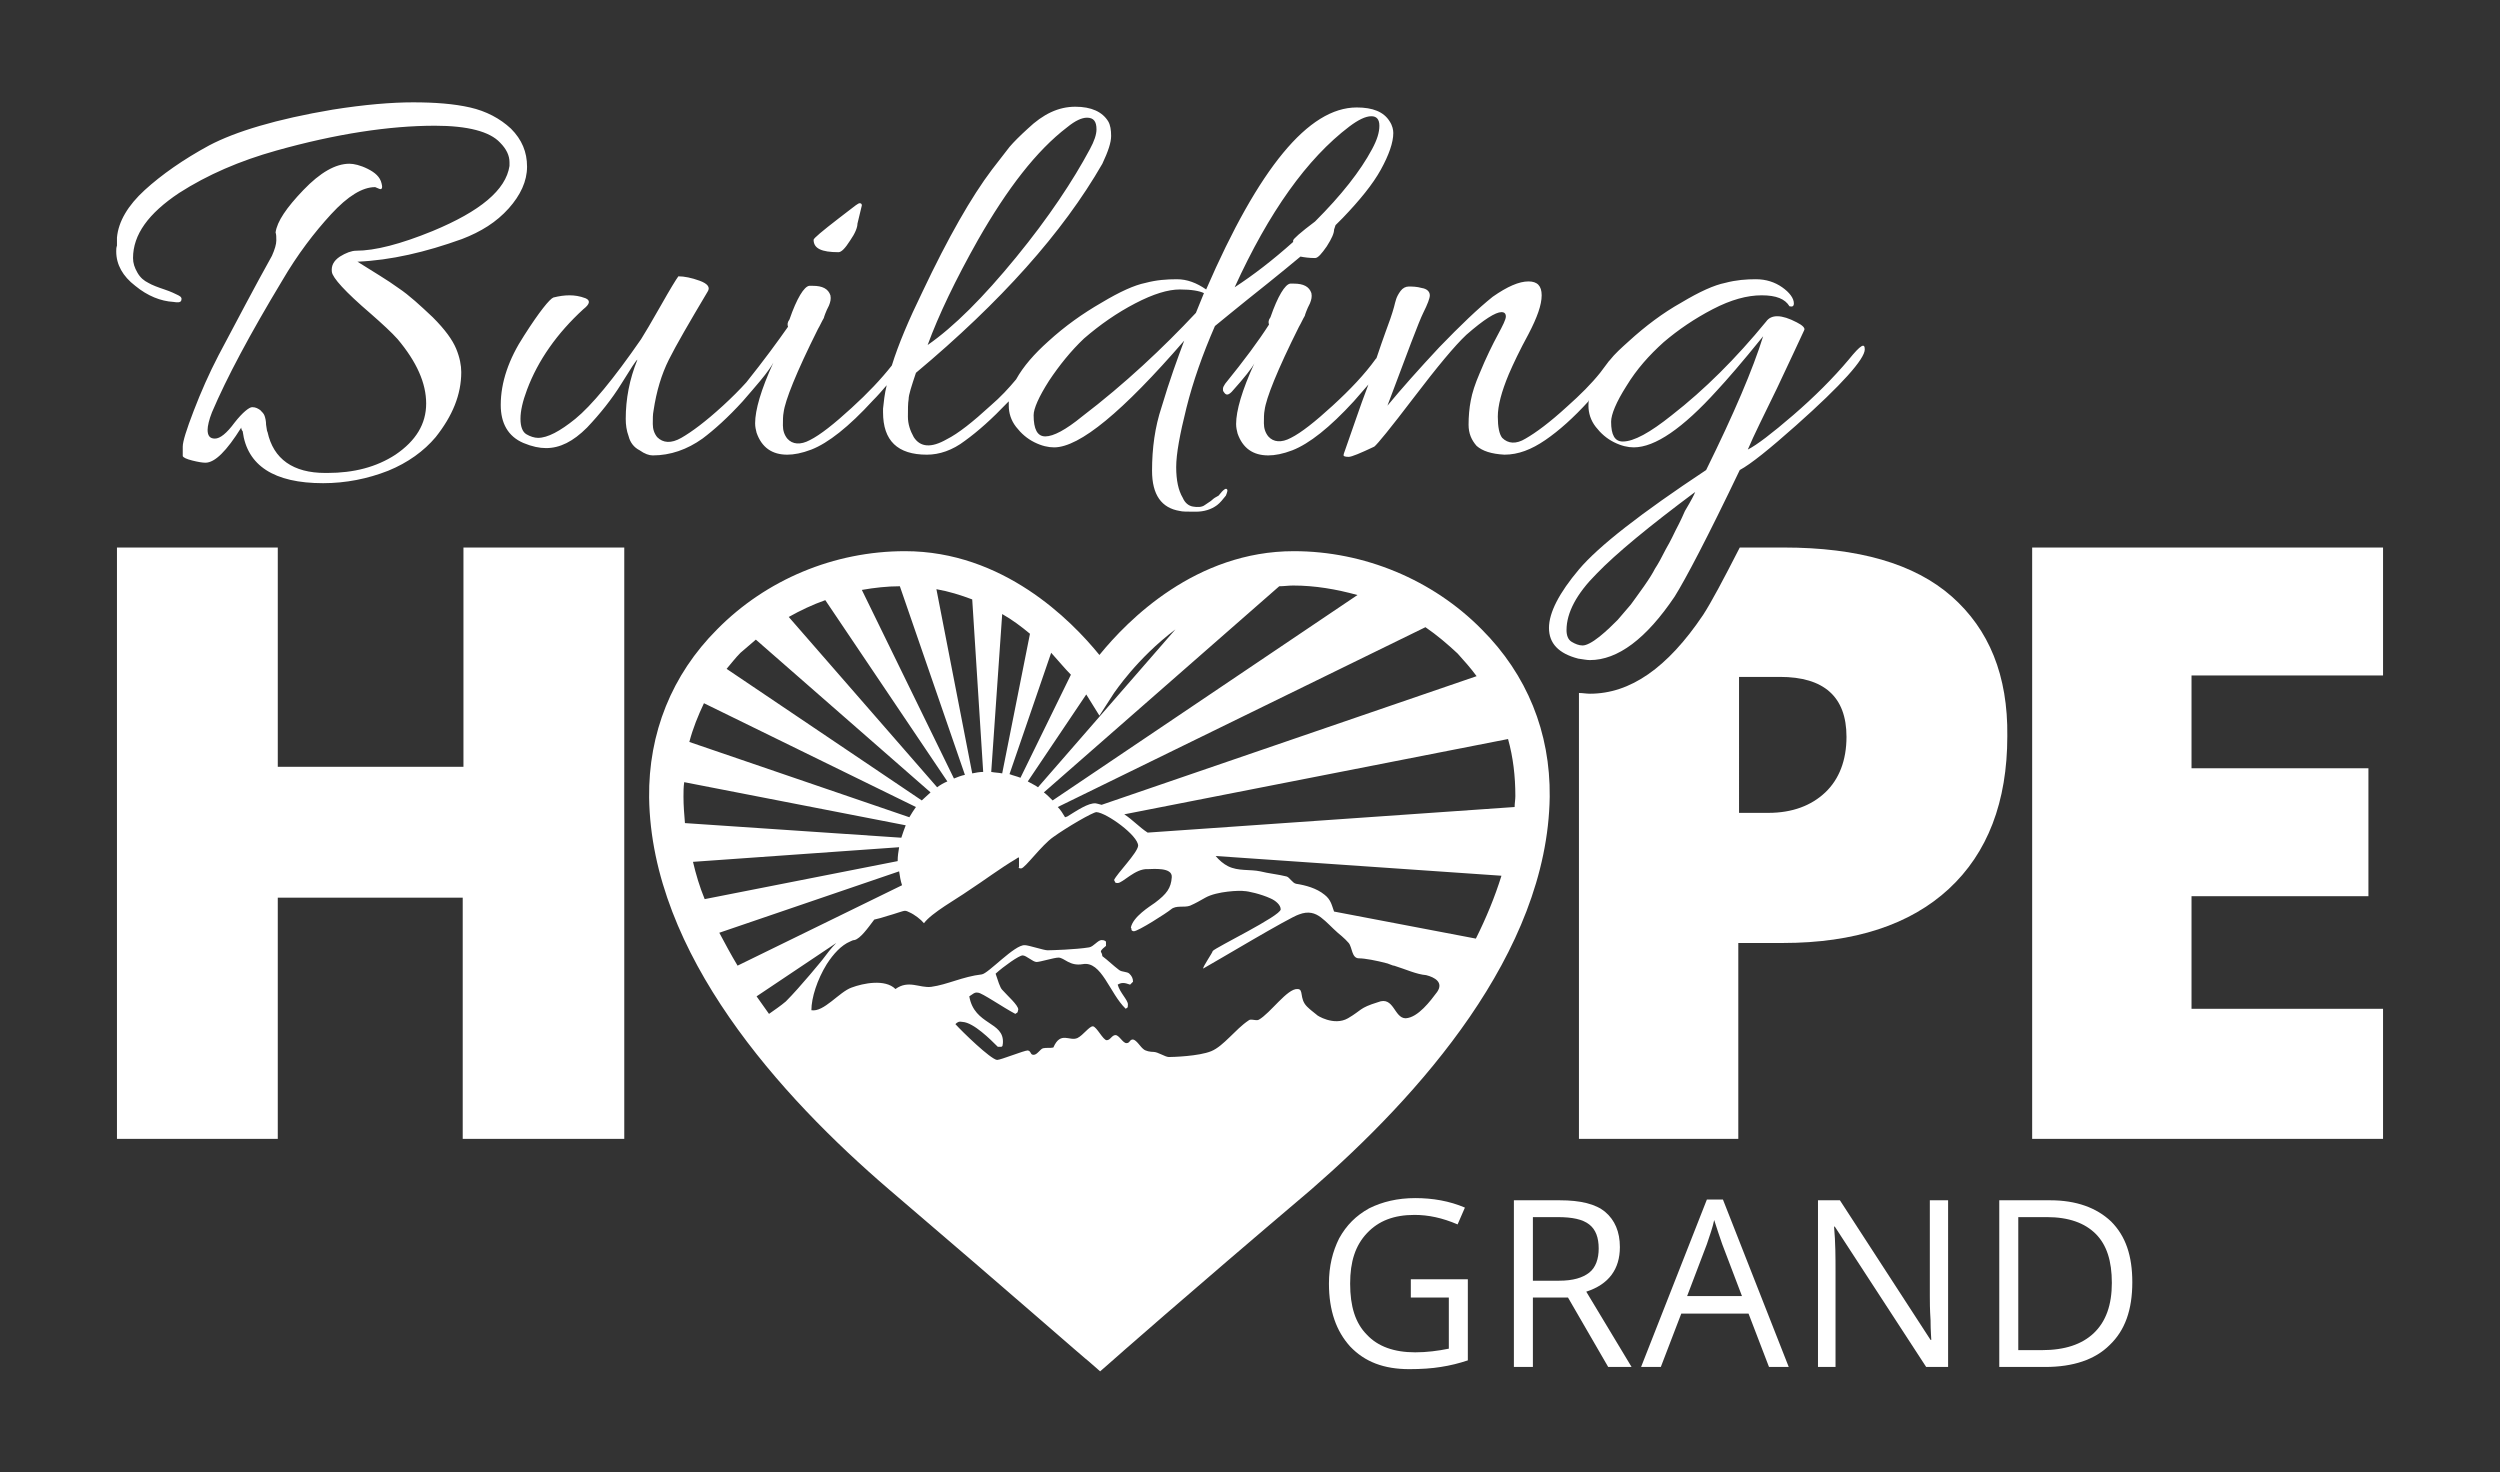
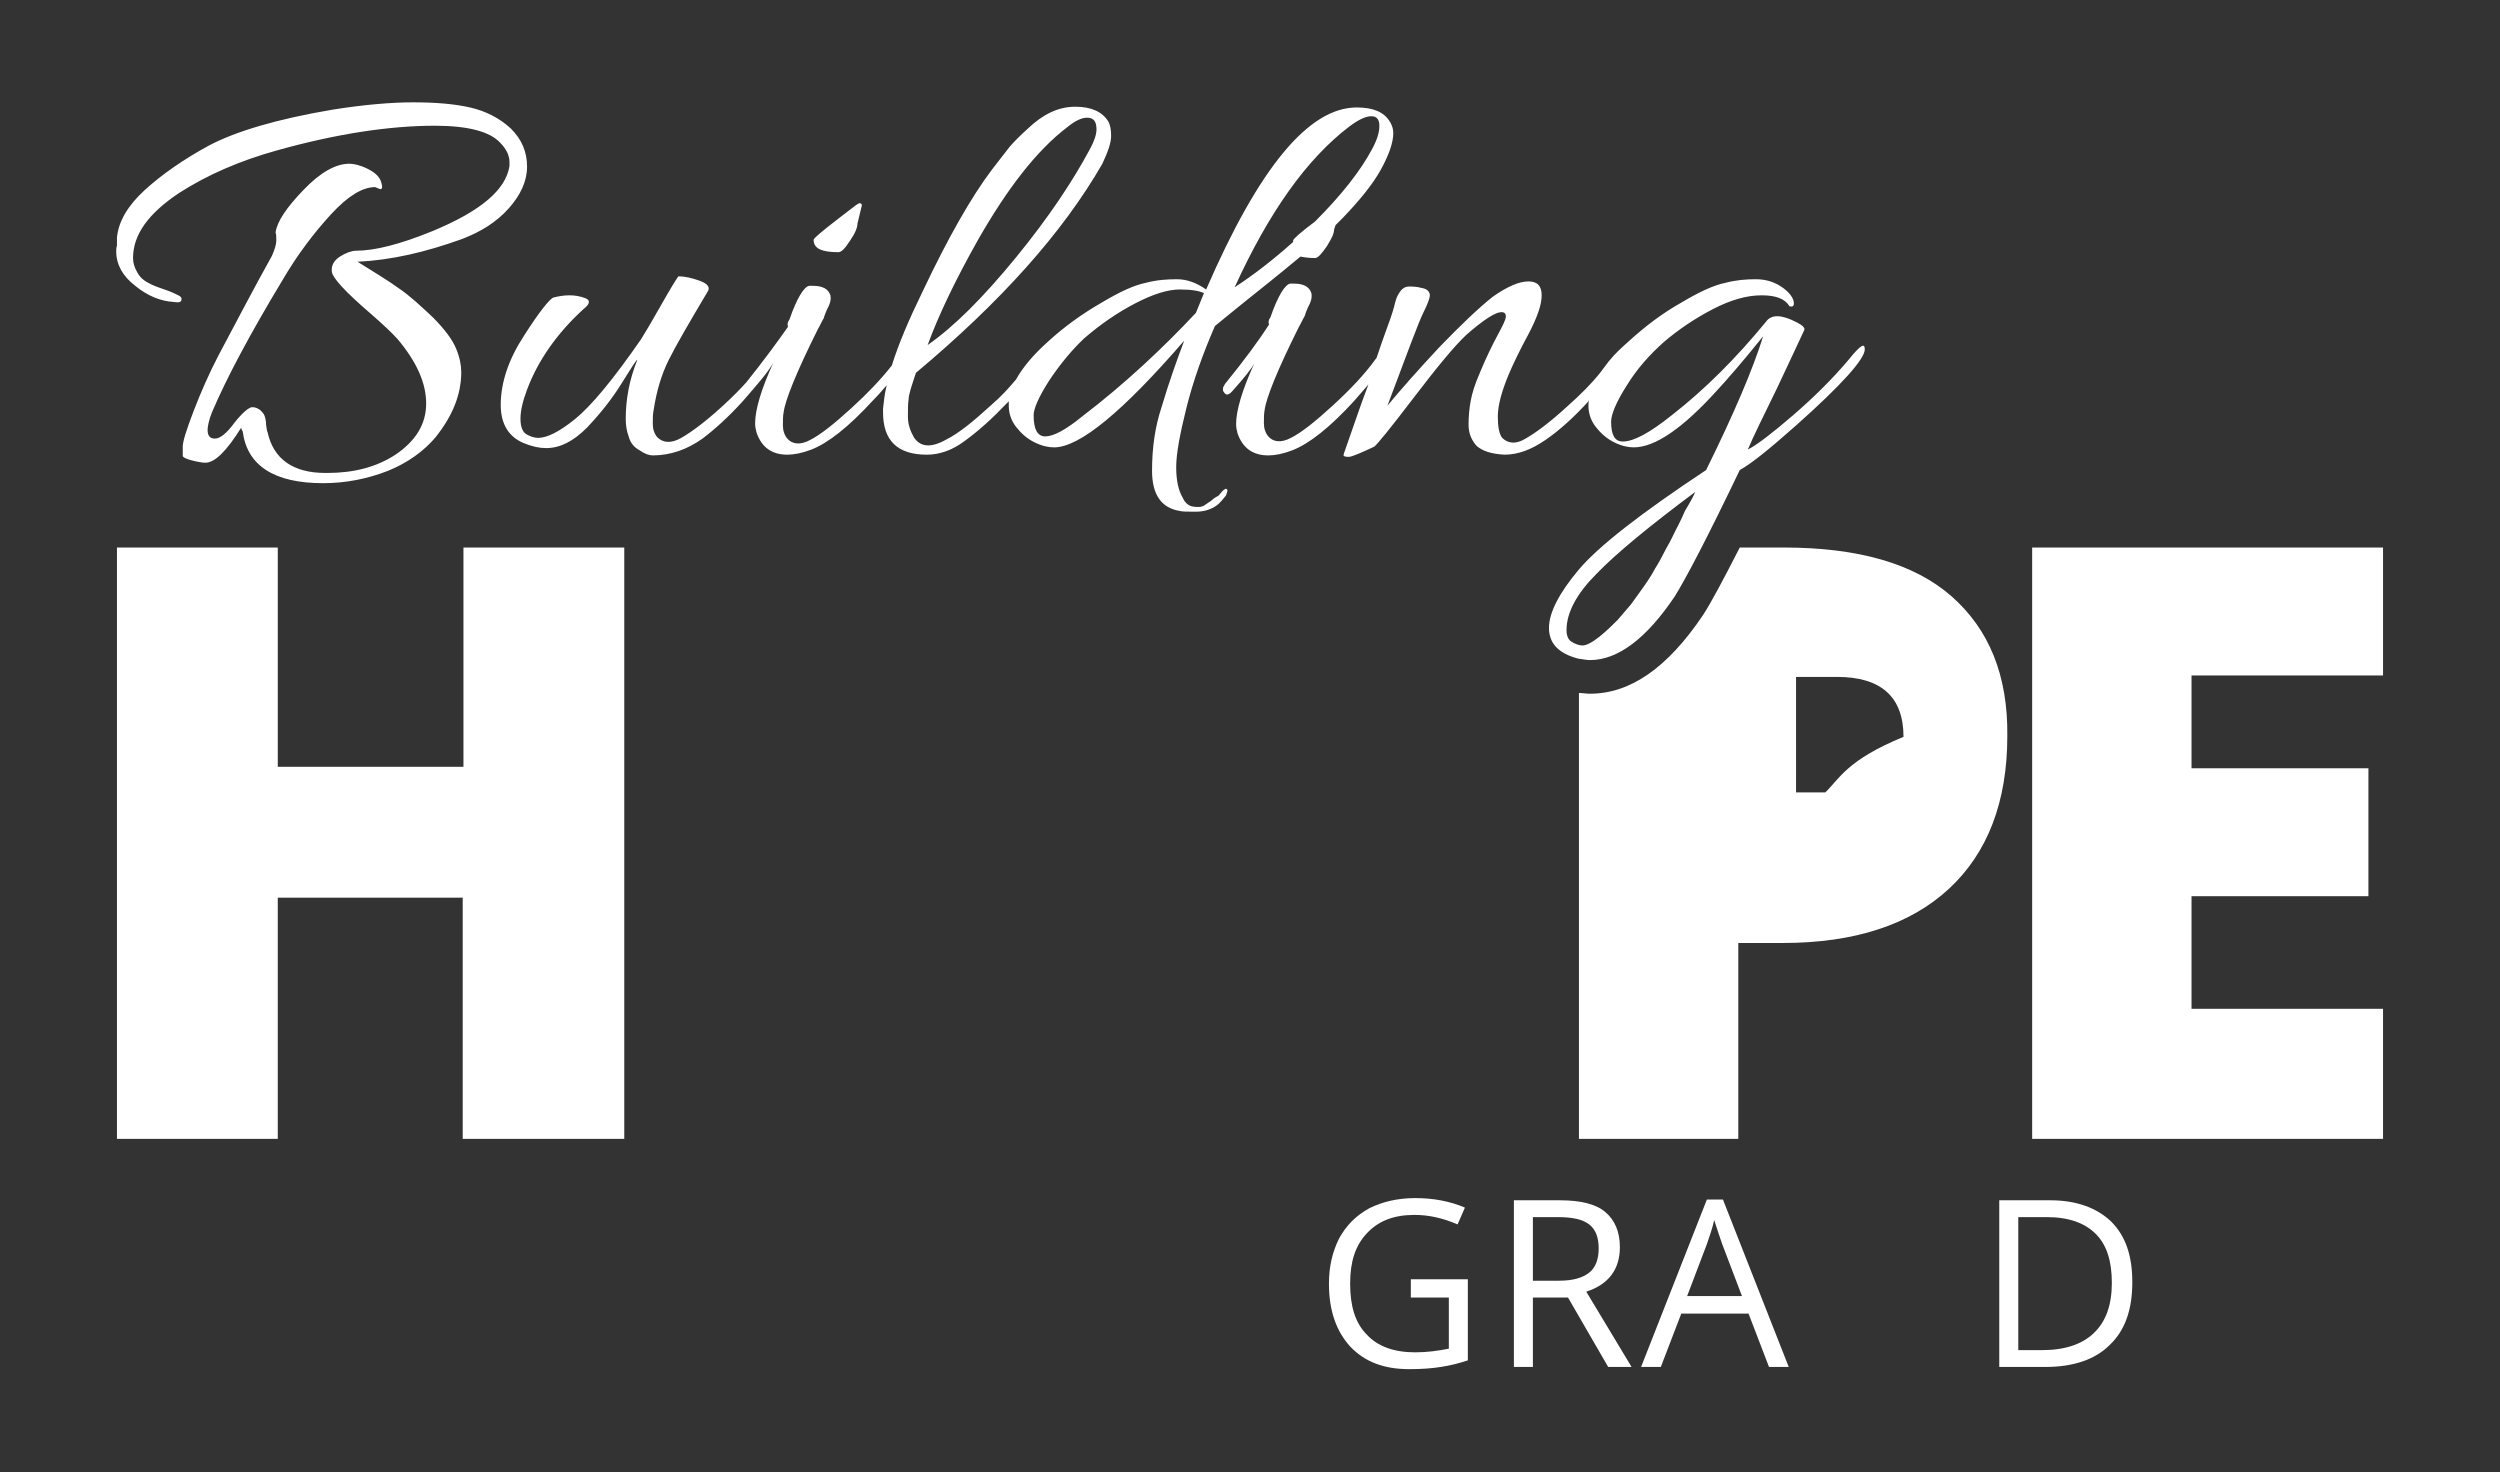
<svg xmlns="http://www.w3.org/2000/svg" version="1.1" id="Layer_1" x="0px" y="0px" viewBox="0 0 342 201.4" style="enable-background:new 0 0 342 201.4;" xml:space="preserve">
  <rect x="0" y="0" width="342" height="201.4" fill="#333333" stroke="none" />
  <style type="text/css">
	.st0{fill:#FFFFFF;}
</style>
  <g>
    <path class="st0" d="M85.3,155.8h-22v-33H38v33H16V74.9h22v30h25.4v-30h22V155.8z" />
    <path class="st0" d="M326,155.8h-48V74.9h48v17.5h-26.2v12.7h24.2v17.5h-24.2V138H326V155.8z" />
    <path class="st0" d="M63.2,32.7c-5,1.8-9.7,2.9-14.3,3.1c2.2,1.4,4.1,2.5,5.6,3.6c1.5,1,3,2.4,4.7,4c1.7,1.7,2.7,3.1,3.2,4.3   c0.5,1.2,0.7,2.3,0.7,3.2c0,3.1-1.2,6-3.5,8.9c-1.6,1.9-3.8,3.5-6.5,4.6c-2.8,1.1-5.8,1.7-8.9,1.7c-6.7,0-10.4-2.4-11-7.1   c-0.1-0.1-0.2-0.3-0.2-0.5c-2,3.2-3.6,4.8-4.9,4.8c-0.4,0-1-0.1-1.8-0.3c-0.8-0.2-1.2-0.4-1.3-0.6c0-0.2,0-0.7,0-1.3   c0-0.7,0.5-2.3,1.5-4.9c1-2.6,2.1-5.1,3.4-7.6c2.5-4.7,4.9-9.3,7.3-13.6c0.4-0.9,0.6-1.6,0.6-2.1c0-0.5,0-0.8-0.1-1.1   c0.2-1.5,1.5-3.4,3.8-5.8c2.3-2.4,4.4-3.6,6.3-3.6c0.6,0,1.5,0.2,2.5,0.7c1,0.5,1.7,1.1,1.9,2c0.1,0.4,0.1,0.6,0,0.7   c0,0.1-0.2,0.1-0.4,0c-0.3-0.1-0.4-0.2-0.5-0.2c-1.7,0-3.7,1.2-6,3.7c-2.3,2.5-4.6,5.5-6.7,9.1c-4.4,7.3-7.6,13.3-9.6,18   c-0.4,1-0.6,1.9-0.6,2.4c0,0.8,0.3,1.2,1,1.2c0.7,0,1.6-0.7,2.7-2.2c1.1-1.4,2-2.1,2.4-2.1c0.5,0,0.8,0.2,1.1,0.4   c0.3,0.3,0.5,0.5,0.6,0.8c0.1,0.3,0.2,0.7,0.2,1.2c0.1,0.5,0.1,0.9,0.2,1c0.8,3.7,3.5,5.6,7.9,5.6c0.1,0,0.2,0,0.3,0   c3.6,0,6.7-0.8,9.3-2.5c2.8-1.9,4.2-4.2,4.2-7c0-2.8-1.3-5.7-3.9-8.8c-0.8-0.9-2.1-2.1-3.7-3.5c-3.5-3-5.2-4.9-5.3-5.7   c-0.1-0.8,0.2-1.5,1.1-2.1c0.8-0.5,1.6-0.8,2.2-0.8c2.6,0,6.1-0.9,10.5-2.7c6.5-2.7,10-5.6,10.5-8.9c0-0.2,0-0.4,0-0.5   c0-0.9-0.4-1.8-1.3-2.7c-1.4-1.5-4.4-2.3-8.9-2.3c-6.2,0-13.5,1.1-21.7,3.4c-5,1.4-9.4,3.3-13.3,5.8c-4.2,2.8-6.3,5.7-6.3,8.9   c0,0.7,0.2,1.3,0.6,2c0.4,0.7,0.9,1.1,1.5,1.4c0.5,0.3,1.3,0.6,2.2,0.9c0.9,0.3,1.5,0.6,1.9,0.8c0.4,0.2,0.5,0.4,0.4,0.7   c-0.1,0.3-0.5,0.3-1.1,0.2c-1.7-0.1-3.5-0.8-5.2-2.2c-1.7-1.3-2.6-2.9-2.6-4.7c0-0.3,0-0.5,0.1-0.8L16,32.5   c0.2-2.2,1.5-4.4,3.8-6.5c2.3-2.1,5.3-4.2,8.8-6.1c3.6-1.9,9.2-3.6,16.9-4.9c4.4-0.7,8.1-1,11-1c3,0,5.6,0.2,7.8,0.7   c2.2,0.5,4.1,1.5,5.6,2.9c1.5,1.5,2.2,3.2,2.2,5.2c0,2-0.9,3.9-2.5,5.7C67.9,30.4,65.8,31.7,63.2,32.7z M114.7,34.5   c0.4,0,0.9-0.5,1.6-1.6c0.7-1,1-1.8,1-2.3l0.6-2.5c0-0.2-0.1-0.3-0.3-0.3c-0.2,0-0.7,0.4-1.6,1.1l-1.3,1c-2.2,1.7-3.4,2.7-3.4,2.9   C111.3,34,112.4,34.5,114.7,34.5z M167.8,66.9c0.2,0.1,0.1,0.4-0.1,0.9c-0.4,0.5-0.8,1-1.2,1.3c-0.8,0.6-1.8,0.9-2.9,0.9   c-1.1,0-1.9,0-2.2-0.1c-2.5-0.4-3.8-2.2-3.8-5.5c0-3.1,0.4-6,1.3-8.7c1.1-3.7,2.2-6.7,3.1-9.1c-8.4,9.7-14.3,14.6-17.8,14.6   c-0.8,0-1.7-0.2-2.7-0.7c-1-0.5-1.8-1.2-2.5-2.1c-0.7-0.9-1-1.9-1-2.9c0-0.2,0-0.4,0-0.6c-0.1,0.1-0.1,0.1-0.2,0.2   c-2.1,2.2-4,3.9-5.8,5.2c-1.7,1.3-3.5,1.9-5.2,1.9c-4,0-6-1.9-6-5.8c0-0.2,0-0.3,0-0.5c0.1-0.9,0.2-2,0.5-3.2   c-0.6,0.7-1.2,1.4-1.9,2.1c-3.3,3.6-6.1,5.8-8.4,6.7c-1.3,0.5-2.4,0.7-3.3,0.7c-2.1,0-3.5-1-4.2-3c-0.1-0.4-0.2-0.8-0.2-1.3   c0-1.8,0.8-4.6,2.5-8.3c-0.2,0.4-0.8,1.3-1.8,2.5c-0.7,0.8-1.5,1.8-2.4,2.8c-2,2.2-3.9,3.9-5.5,5.1c-2.1,1.5-4.4,2.3-6.8,2.3   c-0.5,0-1.1-0.2-1.8-0.7c-0.8-0.4-1.3-1.1-1.5-1.9c-0.3-0.8-0.4-1.6-0.4-2.4c0-2.7,0.5-5.4,1.6-8.1c-0.2,0.1-0.9,1.2-2.2,3.3   c-1.3,2.1-2.9,4.1-4.7,6c-1.9,1.9-3.7,2.8-5.6,2.8c-0.9,0-1.9-0.2-3.1-0.7c-2.1-0.9-3.1-2.7-3.1-5.2c0-3.1,1.1-6.3,3.2-9.5   c2.1-3.3,3.5-5,4-5.2c0.8-0.2,1.5-0.3,2.2-0.3c0.7,0,1.4,0.1,2.2,0.4c0.7,0.3,0.6,0.8-0.3,1.5c-3.6,3.3-6.2,7-7.7,11   c-0.6,1.6-0.9,2.9-0.9,4c0,1.1,0.3,1.8,0.8,2.1c0.5,0.3,1.1,0.5,1.6,0.5c1.3,0,3-0.9,5.1-2.6c2.2-1.8,5.2-5.4,9-10.9   c0.5-0.8,1.4-2.3,2.7-4.6c1.3-2.3,2.1-3.6,2.4-4c0.8,0,1.8,0.2,2.9,0.6c1.1,0.4,1.5,0.9,1.1,1.5c-2.5,4.2-4.3,7.3-5.3,9.3   c-1,2-1.7,4.3-2.1,7c-0.1,0.5-0.1,1.1-0.1,1.8c0,0.7,0.2,1.3,0.6,1.8c0.8,0.8,1.9,0.9,3.3,0.1c1.4-0.8,3.3-2.2,5.7-4.4   c1.2-1.1,2.3-2.2,3.2-3.2c2.4-3,4.3-5.6,5.7-7.6c-0.1-0.3-0.1-0.6,0.2-1c1-2.9,2-4.5,2.7-4.6c0.2,0,0.3,0,0.5,0   c1.3,0,2.1,0.4,2.4,1.3c0.1,0.5,0,0.9-0.2,1.4c-0.2,0.4-0.4,0.8-0.5,1.1c-0.1,0.3-0.2,0.5-0.2,0.6c-0.3,0.5-0.5,1-0.8,1.5   c-3,6-4.5,9.8-4.7,11.4c-0.1,0.5-0.1,1.1-0.1,1.8c0,0.7,0.2,1.3,0.6,1.8c0.7,0.8,1.8,0.9,3.1,0.2c1.4-0.7,3.3-2.2,5.7-4.4   c2.2-2,4-3.9,5.5-5.8c0.9-2.9,2.3-6.2,4.2-10.1c3.5-7.4,6.7-13,9.5-16.7l2.4-3.1c0.6-0.7,1.4-1.5,2.5-2.5c2.1-2,4.2-3,6.5-3   c2.2,0,3.7,0.7,4.5,2c0.3,0.5,0.4,1.2,0.4,2c0,0.9-0.4,2.1-1.2,3.8c-5.4,9.4-13.9,18.9-25.5,28.6c-0.6,1.8-1,3-1,3.6   c-0.1,0.6-0.1,1.4-0.1,2.4c0,1,0.3,1.9,0.8,2.8c0.9,1.4,2.4,1.5,4.5,0.3c1.6-0.8,3.6-2.4,6-4.6c1.4-1.2,2.5-2.4,3.5-3.6   c1-1.8,2.5-3.5,4.4-5.2c2.3-2.1,4.7-3.8,7.3-5.3c2.5-1.5,4.5-2.4,6-2.7c1.5-0.4,2.9-0.5,4.3-0.5c1.4,0,2.7,0.5,4,1.4   c7.2-16.6,14-24.9,20.6-24.9c2.2,0,3.7,0.6,4.5,1.9c0.4,0.6,0.5,1.2,0.5,1.6c0,1.3-0.6,3-1.7,5c-1.1,2-2.9,4.2-5.2,6.6   c-0.3,0.3-0.7,0.7-1,1l-0.2,0.6c0,0.5-0.3,1.2-1,2.3c-0.7,1-1.2,1.6-1.6,1.6c-0.8,0-1.5-0.1-2-0.2c-1.3,1.1-2.8,2.3-4.4,3.6   c-4.4,3.5-6.8,5.5-7.3,5.9c-1.7,3.9-3,7.6-3.9,11.2c-0.9,3.6-1.4,6.3-1.4,8.1c0,1.8,0.3,3.2,0.9,4.2c0.3,0.7,0.8,1.1,1.4,1.2   c0.6,0.1,1.2,0.1,1.6-0.2c0.4-0.3,0.8-0.5,1-0.7c0.2-0.2,0.5-0.4,0.9-0.6C167.4,66.9,167.7,66.8,167.8,66.9z M168.9,39.3   c2.6-1.7,5.2-3.7,8-6.2c0-0.1,0-0.1,0-0.2c0-0.2,1-1.1,3-2.6c3.6-3.6,6.2-6.9,7.8-9.9c0.7-1.3,1-2.3,1-3.2c0-0.9-0.4-1.3-1.1-1.3   c-0.8,0-1.8,0.5-3,1.4C178.8,21.7,173.6,29,168.9,39.3z M126.9,47.2c3.6-2.5,7.6-6.5,12.1-12c4.5-5.5,7.8-10.5,10.1-14.8   c0.6-1.1,0.9-2,0.9-2.7c0-1.1-0.4-1.6-1.3-1.6c-0.7,0-1.6,0.4-2.7,1.3c-4.2,3.2-8.2,8.4-12.2,15.4   C130.7,38.3,128.4,43.1,126.9,47.2z M163.6,42.8l1.1-2.7c-0.6-0.3-1.7-0.5-3.3-0.5c-1.6,0-3.6,0.6-6.1,1.9c-2.5,1.3-4.8,2.9-7,4.8   c-1.8,1.7-3.4,3.7-4.8,5.8c-1.4,2.2-2.1,3.8-2.1,4.7c0,1.9,0.5,2.9,1.6,2.9s2.8-0.9,5-2.7C153.9,52.5,159.1,47.6,163.6,42.8z    M255.1,47.8c0,1.3-3.1,4.8-9.4,10.4c-3.6,3.2-6.2,5.3-7.7,6.1c-4.4,9.2-7.4,14.9-8.9,17.3c-3.9,5.8-7.8,8.7-11.6,8.7   c-0.4,0-0.9-0.1-1.6-0.2c-2.7-0.7-4-2.1-4-4.2c0-2.1,1.4-4.8,4.1-8c2.7-3.2,8.5-7.7,17.4-13.6c3.8-7.7,6.4-13.8,7.8-18.3   c-2.9,3.6-5,6-6.3,7.4c-4.7,5.2-8.5,7.8-11.4,7.8c-0.8,0-1.7-0.2-2.7-0.7c-1-0.5-1.8-1.2-2.5-2.1c-0.7-0.9-1-1.9-1-2.9   c0-0.3,0-0.5,0.1-0.8c0,0.1-0.1,0.1-0.1,0.2c-2,2.2-4,4-5.9,5.3c-1.9,1.3-3.7,2-5.6,2c-1.8-0.1-3-0.5-3.8-1.2   c-0.7-0.8-1.1-1.7-1.1-2.9c0-1.1,0.1-2.3,0.3-3.3c0.2-1.1,0.6-2.3,1.2-3.7c0.9-2.2,1.8-4,2.5-5.3c0.7-1.3,1.1-2.1,1.1-2.5   c0-0.4-0.2-0.6-0.6-0.6c-0.8,0-2.4,1-4.8,3.1c-1.6,1.5-4,4.4-7.2,8.6c-3.2,4.2-5,6.4-5.4,6.7c-1.9,0.9-3.1,1.4-3.5,1.4   c-0.5,0-0.7-0.1-0.7-0.2c0-0.2,0.1-0.4,0.2-0.7c0.1-0.3,0.6-1.7,1.5-4.3c0.5-1.5,1.1-3.1,1.7-4.7c-0.6,0.7-1.3,1.5-2,2.3   c-3.3,3.6-6.1,5.8-8.4,6.7c-1.3,0.5-2.4,0.7-3.3,0.7c-2.1,0-3.5-1-4.2-3c-0.1-0.4-0.2-0.8-0.2-1.3c0-1.8,0.8-4.6,2.5-8.3   c-0.3,0.6-1.3,1.9-3.1,3.9c-0.5,0.5-0.8,0.5-1.1,0c-0.1-0.1-0.1-0.2-0.1-0.4c0-0.2,0.1-0.4,0.3-0.7c2.6-3.2,4.6-5.9,6-8.1   c-0.1-0.3-0.1-0.6,0.2-1c1-2.9,2-4.5,2.7-4.6c0.2,0,0.3,0,0.5,0c1.3,0,2.1,0.4,2.4,1.3c0.1,0.5,0,0.9-0.2,1.4   c-0.2,0.4-0.4,0.8-0.5,1.1c-0.1,0.3-0.2,0.5-0.2,0.6c-0.3,0.5-0.5,1-0.8,1.5c-3,6-4.5,9.8-4.7,11.4c-0.1,0.5-0.1,1.1-0.1,1.8   c0,0.7,0.2,1.3,0.6,1.8c0.7,0.8,1.8,0.9,3.1,0.2c1.4-0.7,3.3-2.2,5.7-4.4c2.4-2.2,4.4-4.3,5.9-6.4c0,0,0.1-0.1,0.1-0.1   c1-3,1.7-4.8,1.9-5.4c0.2-0.6,0.4-1.2,0.5-1.6c0.1-0.4,0.2-0.8,0.3-1.1c0.1-0.3,0.3-0.7,0.6-1.1c0.3-0.4,0.7-0.6,1.1-0.6   c0.5,0,1.1,0,1.8,0.2c0.7,0.1,1.1,0.5,1.1,1c0,0.4-0.3,1.2-0.9,2.4c-0.6,1.2-2.2,5.5-4.9,12.7c1.9-2.3,4.3-5,7.1-8   c2.9-3,5.3-5.3,7.3-6.9c2-1.4,3.6-2.1,4.9-2.1c1.2,0,1.8,0.6,1.8,1.9c0,1.3-0.6,3-1.8,5.3c-1.2,2.2-2.1,4.1-2.7,5.5   c-1,2.4-1.5,4.3-1.5,5.8c0,1.4,0.2,2.4,0.6,2.9c0.8,0.8,1.9,0.9,3.2,0.1c1.4-0.8,3.3-2.2,5.7-4.4c1.8-1.6,3.3-3.1,4.5-4.6   c0.4-0.5,0.8-1.1,1.2-1.6c0,0,0.1-0.1,0.1-0.1c0,0,0,0,0,0c0.7-0.9,1.6-1.7,2.6-2.6c2.3-2.1,4.7-3.9,7.2-5.3c2.5-1.5,4.5-2.4,6-2.7   c1.5-0.4,2.9-0.5,4.2-0.5c1.4,0,2.6,0.4,3.6,1.1c1,0.7,1.6,1.5,1.6,2.2c0,0.4-0.2,0.5-0.6,0.4c-0.6-1-1.8-1.5-3.8-1.5   s-4.2,0.6-6.7,1.9c-2.5,1.3-4.7,2.8-6.7,4.5c-2,1.8-3.7,3.7-5.1,6c-1.4,2.2-2.1,3.9-2.1,4.9c0,1.8,0.5,2.7,1.6,2.7   c1.5,0,3.7-1.2,6.7-3.6c4.5-3.5,8.8-7.8,12.9-12.8c0.7-1,2.1-1,4.2,0.1c0.8,0.4,1.2,0.8,1,1.1c-0.7,1.5-1.9,4.1-3.7,7.9   c-1.8,3.7-3.2,6.5-4,8.4c1.2-0.6,3.3-2.2,6.2-4.7c2.9-2.5,5.5-5.1,7.6-7.6C254.6,47.1,255.1,46.9,255.1,47.8z M231.9,67.3   c-6.3,4.7-10.8,8.4-13.5,11.2c-2.7,2.7-4.1,5.3-4.1,7.7c0,0.7,0.2,1.3,0.7,1.6c0.5,0.3,1,0.5,1.5,0.5c0.5,0,1.3-0.4,2.3-1.2   c1-0.8,1.8-1.6,2.5-2.3c0.7-0.8,1.3-1.5,1.8-2.1c0.5-0.7,1.1-1.5,1.8-2.5c0.7-1,1.2-1.8,1.5-2.4c0.4-0.6,0.9-1.5,1.5-2.7   c0.7-1.2,1.1-2.1,1.3-2.5c0.2-0.4,0.7-1.3,1.3-2.7C231.4,68.4,231.8,67.6,231.9,67.3z" />
    <g>
      <path class="st0" d="M193,175h7.8v11.1c-1.2,0.4-2.4,0.7-3.7,0.9c-1.2,0.2-2.7,0.3-4.3,0.3c-3.5,0-6.1-1-8.1-3.1    c-1.9-2.1-2.9-4.9-2.9-8.6c0-2.4,0.5-4.4,1.4-6.2c1-1.8,2.3-3.1,4.1-4.1c1.8-0.9,3.9-1.4,6.3-1.4c2.4,0,4.7,0.4,6.8,1.3l-1,2.3    c-2.1-0.9-4-1.3-5.9-1.3c-2.8,0-4.9,0.8-6.5,2.5c-1.6,1.7-2.3,3.9-2.3,6.9c0,3.1,0.7,5.4,2.3,7c1.5,1.6,3.7,2.4,6.6,2.4    c1.6,0,3.1-0.2,4.6-0.5v-7H193V175z" />
      <path class="st0" d="M209.7,177.5v9.5h-2.6v-22.8h6.3c2.8,0,4.9,0.5,6.2,1.6c1.3,1.1,2,2.7,2,4.8c0,3-1.5,5.1-4.6,6.1l6.2,10.3    H220l-5.5-9.5H209.7z M209.7,175.2h3.6c1.9,0,3.2-0.4,4.1-1.1c0.9-0.7,1.3-1.9,1.3-3.3c0-1.5-0.4-2.6-1.3-3.3    c-0.9-0.7-2.3-1-4.3-1h-3.4V175.2z" />
      <path class="st0" d="M242,187l-2.8-7.3H230l-2.8,7.3h-2.7l9-22.9h2.2l9,22.9H242z M238.3,177.3l-2.7-7.1c-0.3-0.9-0.7-2-1.1-3.3    c-0.2,1-0.6,2.1-1,3.3l-2.7,7.1H238.3z" />
-       <path class="st0" d="M266.5,187h-3L251,167.8h-0.1c0.2,2.2,0.2,4.3,0.2,6.2v13h-2.4v-22.8h3l12.4,19.1h0.1c0-0.3-0.1-1.2-0.1-2.7    c-0.1-1.5-0.1-2.6-0.1-3.3v-13.1h2.5V187z" />
      <path class="st0" d="M291.7,175.4c0,3.8-1,6.6-3.1,8.6c-2,2-5,3-8.8,3h-6.3v-22.8h7c3.5,0,6.3,1,8.3,2.9    C290.8,169.1,291.7,171.8,291.7,175.4z M288.9,175.5c0-3-0.7-5.2-2.2-6.7c-1.5-1.5-3.7-2.3-6.7-2.3h-3.9v18.2h3.2    c3.2,0,5.5-0.8,7.1-2.3C288.1,180.8,288.9,178.5,288.9,175.5z" />
    </g>
-     <path class="st0" d="M267,81.6c-5.1-4.5-12.8-6.7-23-6.7h-6c-2.3,4.5-3.9,7.5-5,9.2c-4.9,7.3-10,10.8-15.5,10.8   c-0.5,0-1-0.1-1.5-0.1v61h21.8V129h6.1c9.8,0,17.4-2.5,22.7-7.4c5.3-4.9,8-11.9,8-20.9C274.7,92.4,272.1,86.1,267,81.6z    M249.7,108.4c-1.9,1.8-4.5,2.8-7.8,2.8h-4V92.6h5.6c6,0,9.1,2.7,9.1,8.2C252.6,104,251.6,106.6,249.7,108.4z" />
-     <path class="st0" d="M202.7,86.1c-6.7-6.8-16.1-10.7-25.7-10.7c-13.4,0-22.7,9.4-26.6,14.2c-3.9-4.8-13.2-14.2-26.6-14.2   c-9.7,0-19,3.9-25.7,10.7c-6.2,6.2-9.4,14.2-9.3,23c0.3,21.4,18,40.9,32.8,53.6c17.1,14.6,27.2,23.5,27.3,23.5l1.6,1.4l1.6-1.4   c0.1-0.1,10.2-9,27.3-23.5C194,150,211.7,130.4,212,109C212.1,100.2,208.9,92.3,202.7,86.1z M182.5,124.7c-0.3-0.8-0.4-1.6-1.3-2.3   c-1.1-0.9-2.6-1.3-3.9-1.5c-0.5-0.1-0.9-0.9-1.3-1c-1.2-0.3-2.4-0.4-3.6-0.7c-1.4-0.3-3,0-4.4-0.7c-0.6-0.3-1.2-0.8-1.7-1.4   l39.1,2.7c-0.9,2.9-2.1,5.8-3.5,8.6L182.5,124.7z M157,113.9c-1.1-0.7-2.1-1.8-3.2-2.5c0,0,0,0,0,0l52.5-10.3c0.7,2.5,1,5.1,1,7.8   c0,0.5-0.1,1-0.1,1.5L157,113.9z M202,92.5l-51.3,17.6c-0.4-0.1-0.7-0.2-0.8-0.2c-1-0.1-2.6,1-3.9,1.8l-0.3,0.1   c-0.3-0.5-0.6-1-1-1.4L195,85.8c1.6,1.1,3,2.3,4.4,3.6C200.3,90.4,201.2,91.4,202,92.5z M93.5,109c0-0.7,0-1.3,0.1-2l30.3,5.9   c-0.2,0.5-0.4,1.1-0.6,1.7l-29.6-2C93.6,111.4,93.5,110.2,93.5,109z M146.5,92.3l-6.9,14.1c-0.5-0.2-1-0.3-1.5-0.5l5.7-16.6   C144.8,90.4,145.7,91.5,146.5,92.3z M176.9,80.1c3,0,5.9,0.5,8.8,1.3L144,109.5c-0.4-0.4-0.8-0.8-1.2-1.1L175,80.2   C175.6,80.2,176.3,80.1,176.9,80.1z M137.1,105.8c-0.5-0.1-1-0.1-1.5-0.2l1.5-21.6c1.4,0.8,2.6,1.7,3.8,2.7L137.1,105.8z    M134.5,105.6c-0.5,0-1,0.1-1.5,0.2l-4.9-25.2c1.7,0.3,3.3,0.8,4.9,1.4L134.5,105.6z M132,106c-0.5,0.1-1,0.3-1.5,0.5l-12.6-25.8   c1.7-0.3,3.5-0.5,5.2-0.5L132,106z M129.6,106.9c-0.5,0.2-1,0.5-1.4,0.8l-20.3-23.3c1.6-0.9,3.3-1.7,5-2.3L129.6,106.9z    M124.4,111.8l-30.1-10.3c0.5-1.9,1.2-3.6,2-5.3l29,14.2C125,110.8,124.7,111.3,124.4,111.8z M123,115.9c-0.1,0.6-0.2,1.2-0.2,1.9   c0,0,0,0,0,0L96.4,123c-0.7-1.7-1.2-3.4-1.6-5.1L123,115.9z M123,119.2c0.1,0.7,0.2,1.3,0.4,1.9l-22.5,11c-0.9-1.5-1.7-3-2.5-4.5   L123,119.2z M150.4,97.9l2-3.1c0.1-0.1,3.1-4.7,8.4-8.7l-18.8,21.6c-0.4-0.3-0.9-0.5-1.4-0.8l8-11.9L150.4,97.9z M103.4,87.5   l23.9,20.9c-0.4,0.4-0.8,0.7-1.2,1.1L99.4,91.5c0.6-0.7,1.2-1.5,1.9-2.2C102,88.7,102.7,88.1,103.4,87.5z M105.2,138.7   c-0.6-0.8-1.1-1.6-1.7-2.4l10.9-7.3c-0.7,0.7-1.3,1.5-1.9,2.3c0,0,0,0,0,0s-3,3.7-5,5.7C106.8,137.6,105.9,138.2,105.2,138.7z    M196.6,135.7c-0.9,1.2-2.6,3.5-4.3,3.6c-1.6,0-1.6-3.1-3.8-2.2c-2.6,0.8-2.2,1.1-4.1,2.2c-1.9,1.1-4.3-0.4-4.3-0.5   c-0.5-0.4-0.9-0.7-1.3-1.1c-1.1-1.1-0.4-2.4-1.3-2.4c-1.4-0.1-3.7,3.3-5.3,4.2c-0.4,0.2-1.1-0.2-1.4,0.1c-1.8,1.2-3.4,3.5-5.1,4.2   c-1.7,0.7-5.3,0.8-5.8,0.8c-0.5,0-1.5-0.7-2.1-0.7c-0.4,0-1.1-0.1-1.4-0.4c-0.4-0.3-0.9-1.2-1.4-1.3c-0.5,0-0.4,0.5-0.9,0.5   c-0.5,0-1-1.1-1.5-1.1c-0.5,0-0.7,0.7-1.2,0.7c-0.5,0-1.4-1.9-1.9-1.9c-0.5,0-1.3,1.2-2.1,1.6c-1.1,0.5-2.3-1-3.3,1.3   c-0.4,0.1-1,0-1.4,0.1c-0.4,0.1-0.8,0.9-1.3,0.9c-0.5,0-0.3-0.5-0.8-0.6c-0.5,0-3.7,1.3-4.2,1.3c-0.9-0.1-4.8-3.9-5.7-4.9   c0.3-0.3,0.5-0.4,1-0.3c1.5,0.1,3.8,2.4,4.8,3.4l0.5,0c0.2-0.2,0.1,0.1,0.2-0.5c0.2-3-3.9-2.4-4.6-6.4c0.5-0.3,0.7-0.6,1.2-0.5   c0.5,0,3.4,2,5.1,2.9c0.2-0.2,0.3,0,0.4-0.6c0-0.6-1.5-1.9-2.2-2.7c-0.3-0.3-0.6-1.3-0.9-2.2c1.1-1,3.2-2.5,3.7-2.5   c0.5,0,1.4,0.9,1.9,0.9c0.5,0,2.4-0.6,3-0.6c0.8,0,1.5,1.2,3.3,0.9c2.6-0.5,3.7,4,5.9,6.1c0.2-0.2,0.3,0,0.3-0.6   c0-0.6-1.1-1.6-1.4-2.7c0.5-0.3,0.9-0.3,1.7,0l0.4-0.4c0-0.5-0.2-0.8-0.5-1.1c-0.3-0.3-1-0.2-1.4-0.5c-0.8-0.6-1.5-1.3-2.3-1.9   c0,0,0-0.3-0.2-0.6c0-0.3,0.5-0.6,0.7-0.8l0-0.6c-0.1,0-0.1-0.2-0.6-0.2c-0.5,0-1.1,0.9-1.7,1c-1.8,0.3-5.2,0.4-5.7,0.4   c-0.5,0-2.6-0.7-3.1-0.7c-1.4-0.1-5,3.9-5.9,4c-2.6,0.3-4.7,1.4-6.9,1.7c-1.6,0.2-3.1-1-4.9,0.3c-1.4-1.4-4.4-0.8-6-0.2   c-1.7,0.6-3.8,3.4-5.5,3.1c0-1.7,0.8-4.2,2.1-6.3c0.9-1.4,2-2.6,3.2-3.1c0.2-0.1,0.4-0.2,0.6-0.2c0.8-0.2,1.8-1.6,2.7-2.8   c0,0,0,0,0,0c0.5-0.1,1.2-0.3,1.8-0.5c1.1-0.3,2.1-0.7,2.4-0.7c0.2,0,0.4,0.1,0.6,0.2c0.7,0.3,1.6,1,2,1.5c1-1.4,4.6-3.4,6-4.4   c2.3-1.5,4.4-3.1,6.6-4.4c0.1-0.1,0.3-0.2,0.4-0.2l0,0.8l0,0.5c0,0-0.2,0.2,0.3,0.2c0.5,0,2.8-3.2,4.4-4.3c1.8-1.3,5.4-3.4,5.9-3.4   c1.4,0.1,5.7,3.2,5.7,4.6c-0.1,1-2.9,3.8-3.3,4.7c0.2,0.2,0,0.4,0.5,0.4c0.7,0,2.4-2,4.1-1.9c0.7,0,3.4-0.3,3.3,1.1   c-0.1,1.5-0.7,2.3-2.3,3.5c-0.7,0.5-3,1.9-3.3,3.4c0.2,0.2-0.1,0.4,0.4,0.5c0.6,0,4.5-2.5,5.1-3c0.7-0.6,1.8-0.2,2.6-0.5   c0.9-0.4,1.2-0.6,2.1-1.1c1.6-0.9,4.8-1,5.3-0.9c0.5,0,2.3,0.4,3.6,1c0.7,0.3,1.4,0.9,1.4,1.5c0,0.9-8.9,5.2-9.3,5.7   c0,0.2-1.4,2.2-1.3,2.4c1.8-1,11.8-7,13.1-7.4c1.3-0.5,2.2-0.2,3,0.4c0.8,0.6,1.5,1.4,2.3,2.1l0,0c0,0,1,0.8,1.5,1.4   c0.5,0.6,0.4,2.1,1.4,2.1c0.8,0,2.4,0.3,3.9,0.7c0,0,0,0,0,0c0,0,0,0,0,0c0.3,0.1,0.5,0.2,0.8,0.3c0,0,0,0,0.1,0   c1.6,0.5,3.1,1.2,4.4,1.3C196.3,133.7,197.5,134.4,196.6,135.7z" />
+     <path class="st0" d="M267,81.6c-5.1-4.5-12.8-6.7-23-6.7h-6c-2.3,4.5-3.9,7.5-5,9.2c-4.9,7.3-10,10.8-15.5,10.8   c-0.5,0-1-0.1-1.5-0.1v61h21.8V129h6.1c9.8,0,17.4-2.5,22.7-7.4c5.3-4.9,8-11.9,8-20.9C274.7,92.4,272.1,86.1,267,81.6z    M249.7,108.4h-4V92.6h5.6c6,0,9.1,2.7,9.1,8.2C252.6,104,251.6,106.6,249.7,108.4z" />
  </g>
</svg>